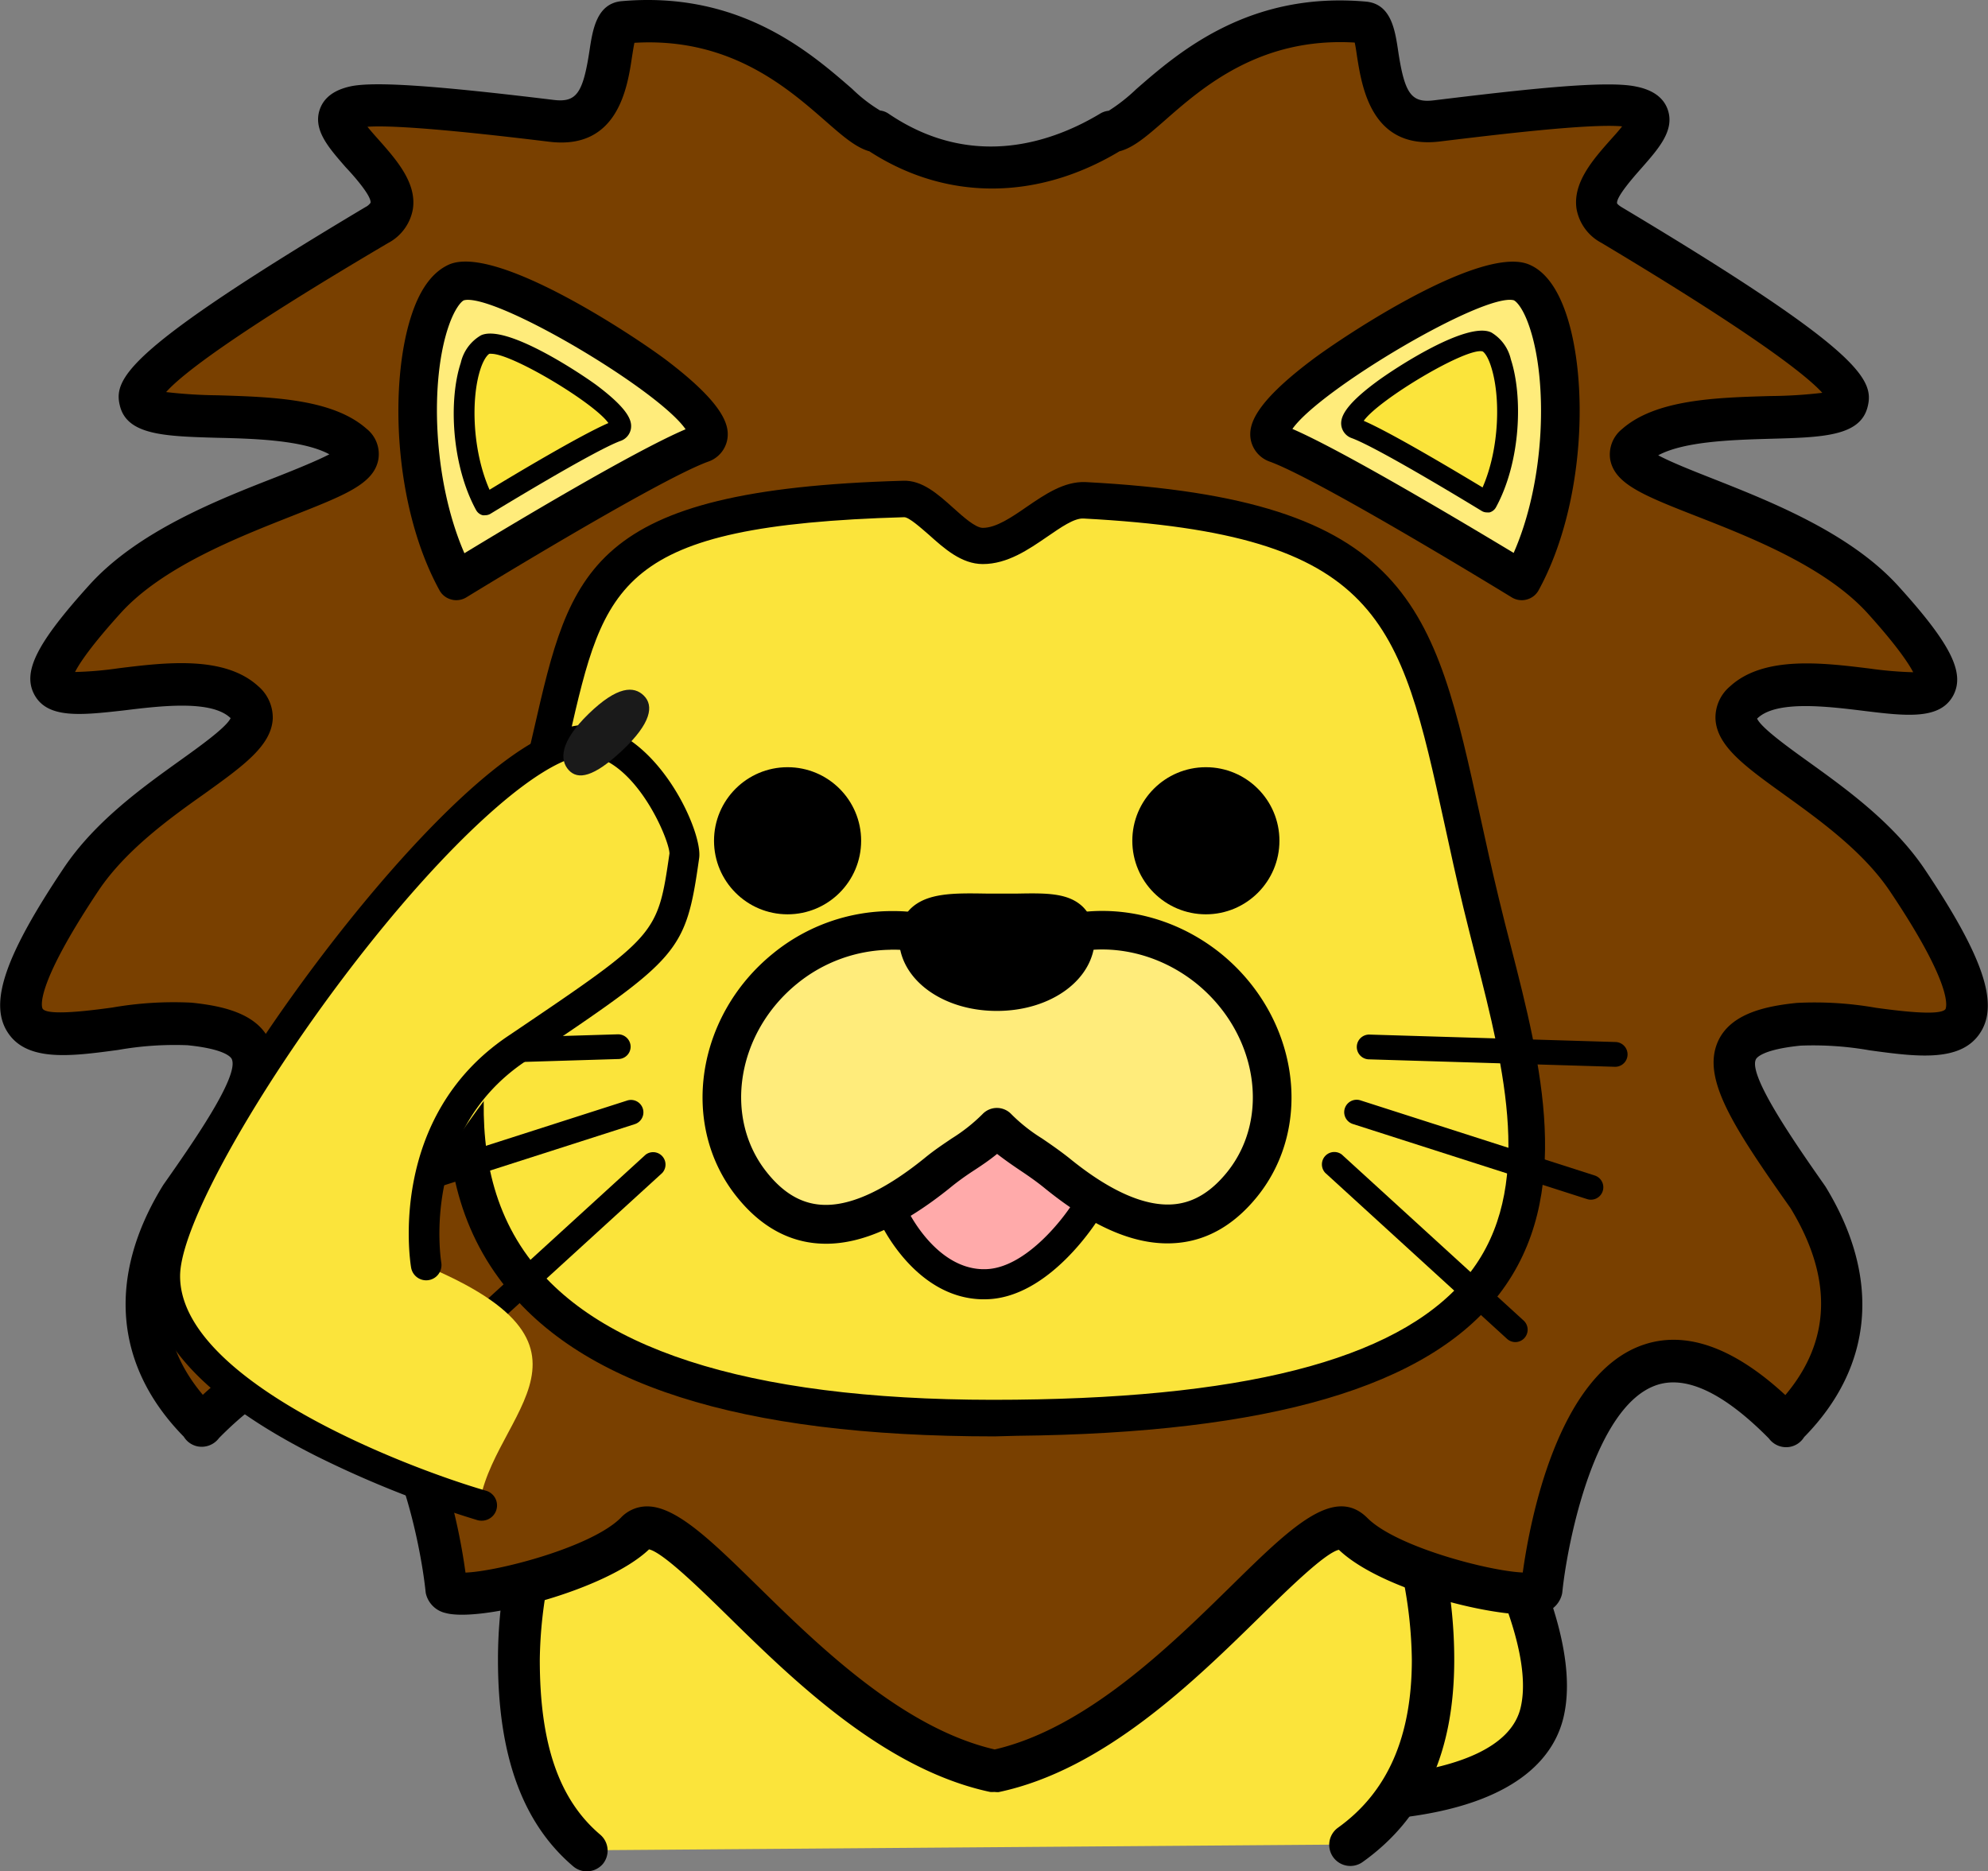
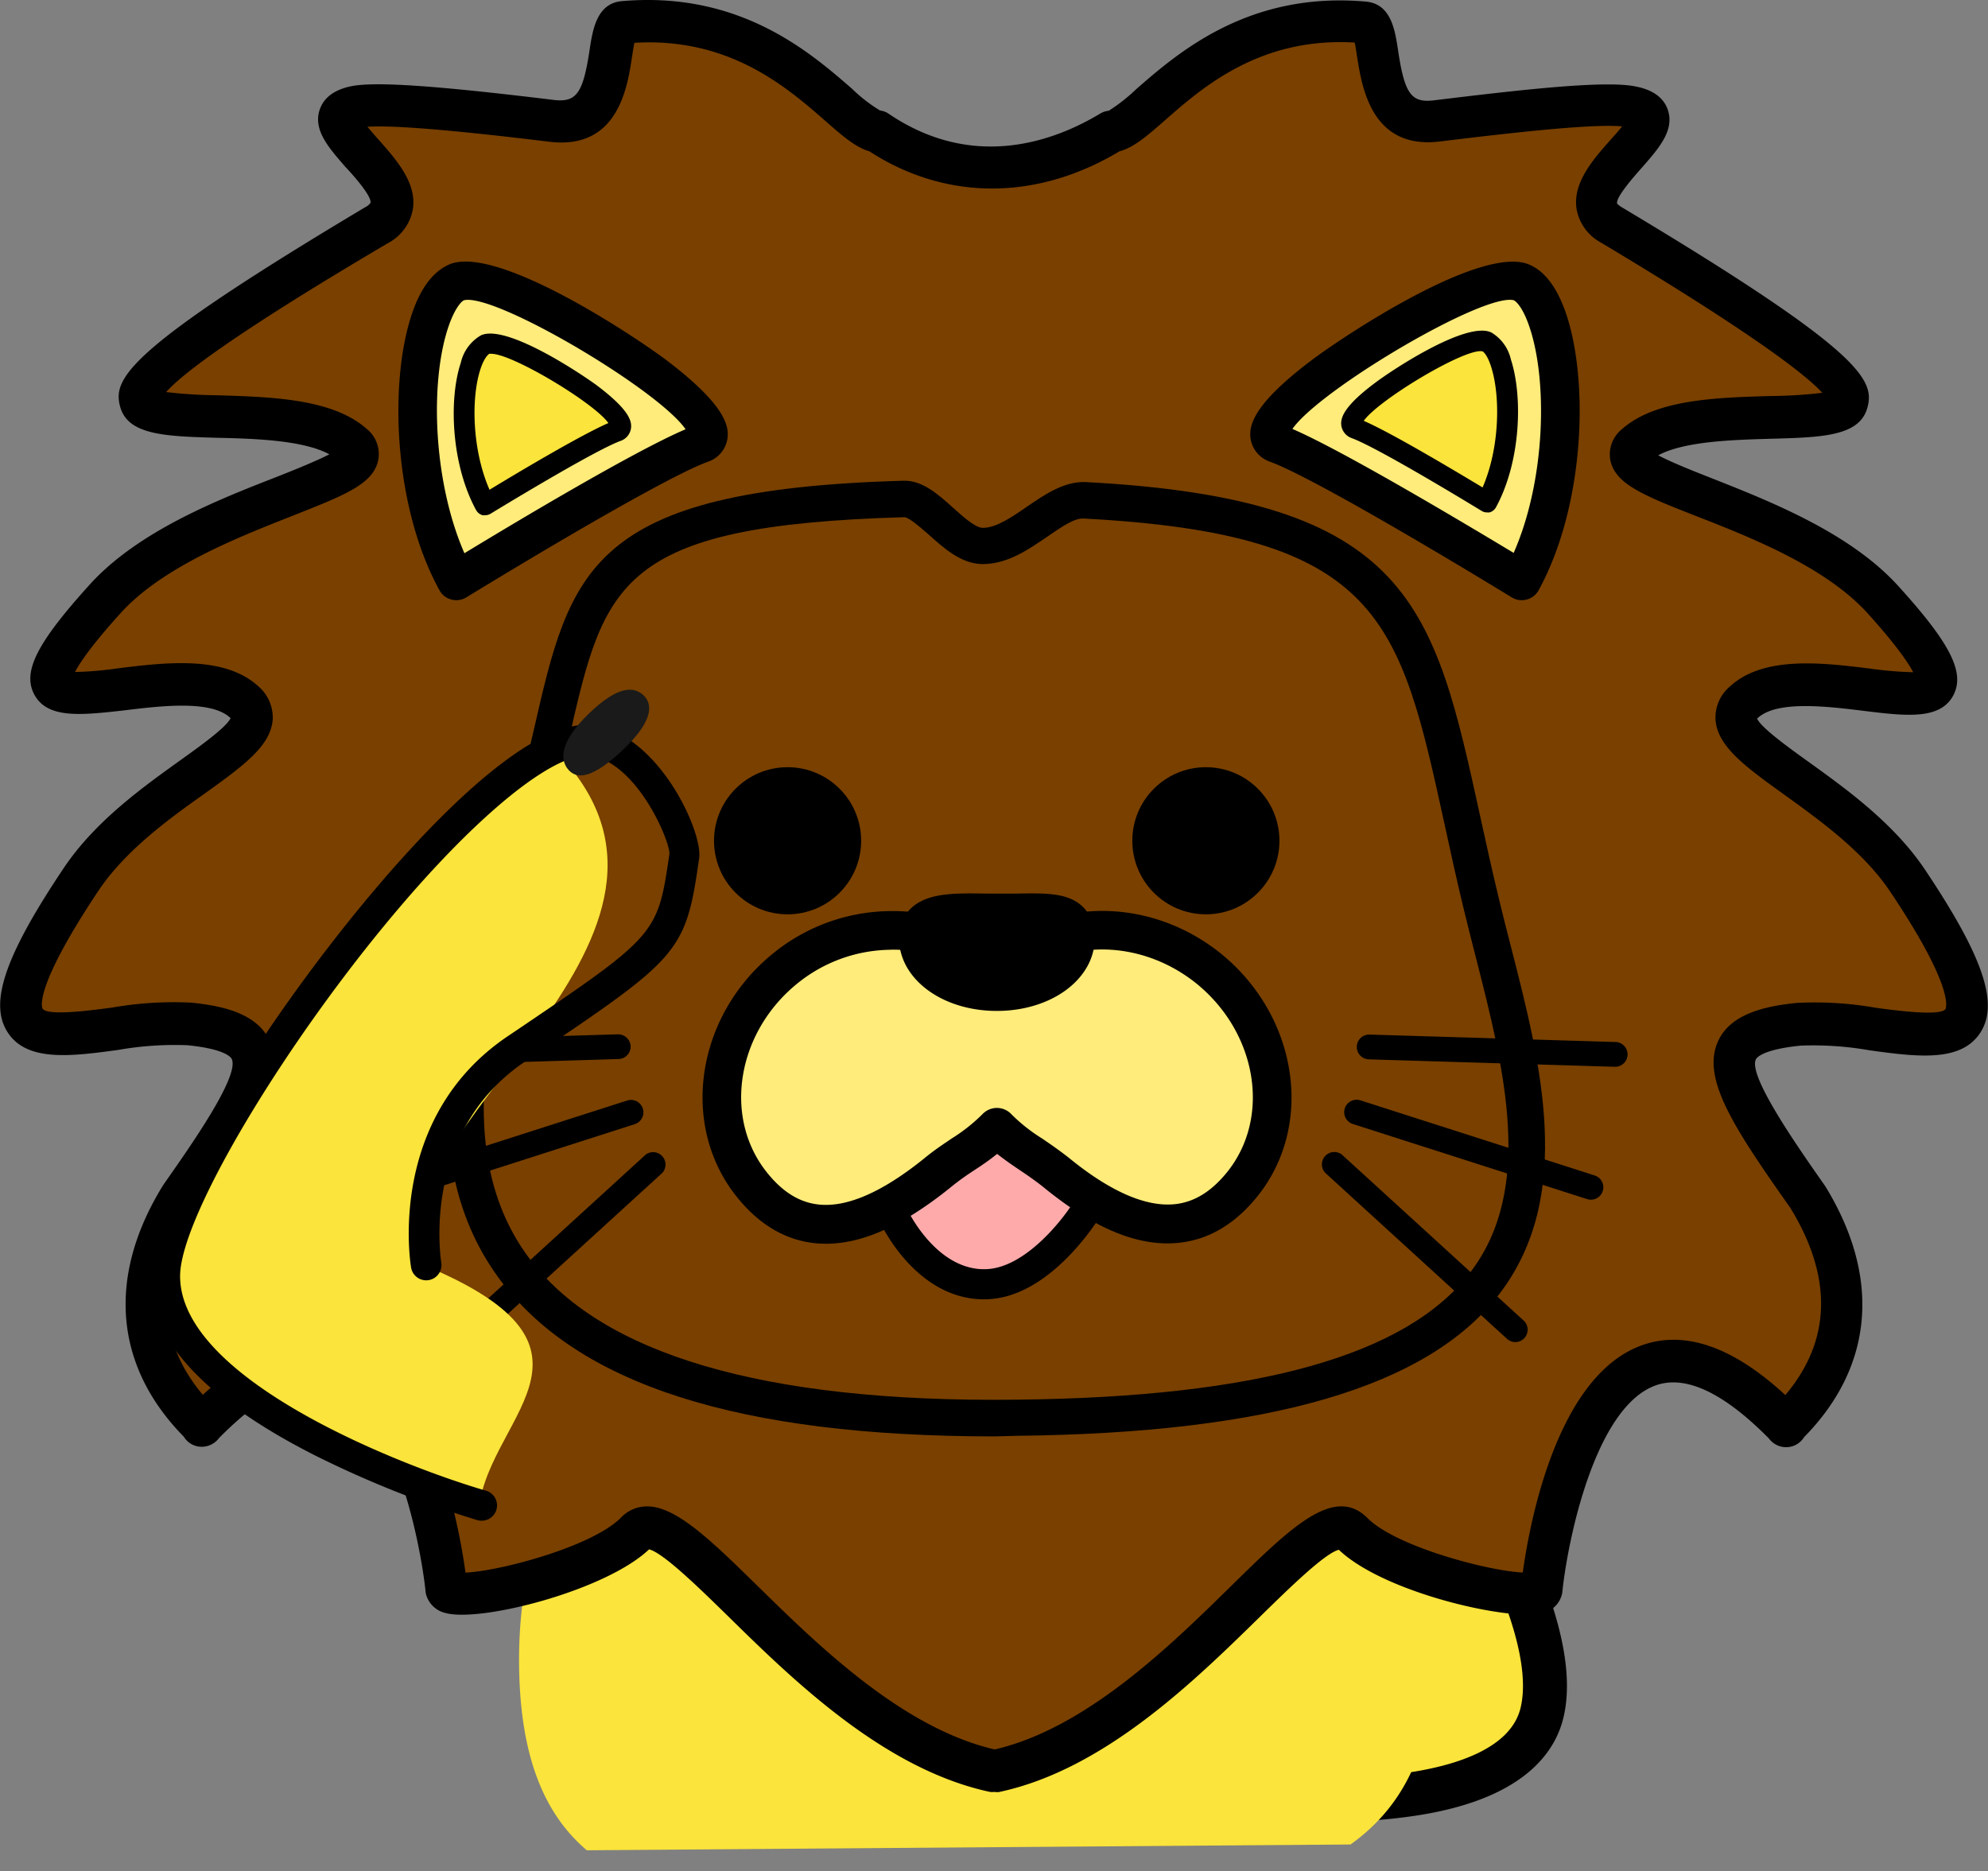
<svg xmlns="http://www.w3.org/2000/svg" id="svg2" viewBox="0 0 240.53 226.43">
  <rect x="0" y="0" width="240.53" height="226.43" fill="#808080" stroke="none" />
  <defs>
    <style>.cls-1{fill:#fbe43b;}.cls-2{fill:#794000;}.cls-3{fill:#ffec7b;}.cls-4{fill:#faa;}.cls-5{fill:#1a1a1a;}</style>
  </defs>
  <title>lion01</title>
  <g id="g4626">
    <path id="path4462" class="cls-1" d="M171.31,169s18.2,25.1,15.3,38.1-30.7,10.5-30.7,10.5" />
    <path d="M161.21,220.44c-3.18,0-5.37-.19-5.54-.21a2.67,2.67,0,0,1,.48-5.31,69.1,69.1,0,0,0,13.74-.37c5.8-.8,13-2.85,14.12-8.05,2.17-9.7-10-29.25-14.85-36a2.66,2.66,0,1,1,4.31-3.13,136.11,136.11,0,0,1,8.94,14.5c5.86,11.06,8.15,19.72,6.8,25.75-1,4.53-5.07,10.32-18.67,12.18A69.23,69.23,0,0,1,161.21,220.44Z" />
    <path id="path4464" class="cls-1" d="M71,223.88c-5.3-4.5-8.2-11.7-8.2-23.1a55.3,55.3,0,0,1,110.6,0c0,10.9-3.7,17.9-10,22.4" />
-     <path d="M71,226.43a2.54,2.54,0,0,1-1.65-.61c-6.12-5.2-9.1-13.39-9.1-25a57.85,57.85,0,0,1,115.7,0c0,11.15-3.62,19.15-11.07,24.47a2.54,2.54,0,1,1-3-4.14c6-4.3,8.94-11,8.94-20.33a52.76,52.76,0,0,0-105.51,0c0,10.2,2.32,16.93,7.3,21.16a2.54,2.54,0,0,1,.3,3.59A2.58,2.58,0,0,1,71,226.43Z" />
    <path id="path4466" class="cls-2" d="M163.61,185.48c5.1,5.1,22.4,8.7,22.9,6.8,0,0,4.7-45.4,29.6-19.8-.9.2,13.5-9.9,2.6-27.7-10.1-14.4-13-19.7-1.1-20.9,10.9-1.1,31.3,9.6,13.1-17.5C223,95,205.81,89.68,211,84.88c8-7.3,35.7,8.5,16.8-12.4-10.5-11.6-34.8-14.3-29.9-18.7,10.2-9,53.9,7.4-2.9-26.6-7.4-4.4,10.2-12.8,2.4-14.3-3.3-.7-13.7.5-23.6,1.7-9,1.1-5.9-11.6-8.7-11.9-18.6-1.7-26.7,12.8-30.7,13.2-7.6,4.7-18.1,6.9-28.3,0-4-.5-12.1-14.9-30.7-13.2-2.8.3.3,13-8.7,11.9-9.9-1.2-20.3-2.3-23.6-1.7-7.8,1.5,9.8,9.9,2.4,14.3-56.8,33.9-13.1,17.5-2.9,26.6,4.9,4.4-19.4,7.1-29.9,18.7-18.9,20.9,8.7,5.1,16.8,12.4,5.2,4.8-12,10-19.7,21.5-18.2,27.1,2.2,16.4,13.1,17.5,11.8,1.2,9,6.5-1.1,20.9-10.9,17.8,3.5,27.9,2.6,27.7,24.9-25.6,29.6,19.8,29.6,19.8.5,2,17.8-1.7,22.9-6.8s21.9,24.3,43.4,28.8c21.4-4.5,38.2-33.9,43.3-28.8Z" />
    <path d="M120.31,216.82a3.05,3.05,0,0,1-.52,0C107,214.09,96,203.33,88,195.47c-3.31-3.24-7.8-7.63-9.47-8-5.26,5-20.4,8.86-24.62,7.7a3.16,3.16,0,0,1-2.36-2.26,2,2,0,0,1-.06-.35c-.64-6.08-3.92-22.42-11.35-25-3.61-1.25-8.19.92-13.64,6.44a2.61,2.61,0,0,1-2.64,1,2.54,2.54,0,0,1-1.62-1.16l0,0c-8.4-8.55-9.32-19.32-2.57-30.33l.08-.13c3.46-4.93,9.24-13.17,8.29-15.24-.09-.2-.77-1.21-5.36-1.67a39.32,39.32,0,0,0-8.38.57c-5.72.77-11.12,1.5-13.43-2.22-2.2-3.54-.21-9.27,6.85-19.8,3.77-5.62,9.47-9.71,14.06-13,2.37-1.7,5.59-4,6.12-5.12a.38.38,0,0,0-.09-.09c-2.36-2.13-8.42-1.39-12.84-.85C9.78,86.54,5.7,87,4.13,84c-1.42-2.73.33-6.2,6.7-13.24,5.86-6.48,15.48-10.26,22.5-13,2.29-.9,5-2,6.52-2.79-3.2-1.73-9.16-1.9-13.65-2-6.25-.18-10.77-.32-11.68-3.82-.86-3.33.73-6.81,29.69-24.09a1.67,1.67,0,0,0,.62-.52c.15-.79-2-3.25-3-4.3-2-2.31-4-4.49-3.14-7,.51-1.47,1.82-2.42,3.91-2.83,3-.54,10.07-.06,24.39,1.68,2.74.33,3.54-.78,4.33-5.94.38-2.52.85-5.65,3.79-6,14.33-1.3,22.87,6.15,28,10.61a18.46,18.46,0,0,0,3.37,2.61,2.32,2.32,0,0,1,1.05.4c10.57,7.16,20.54,3,25.54,0a2.49,2.49,0,0,1,1.08-.37,21.16,21.16,0,0,0,3.32-2.61c5.1-4.45,13.65-11.88,27.86-10.59,3,.32,3.46,3.45,3.84,6,.78,5.16,1.59,6.27,4.32,5.94,11.24-1.37,20.84-2.43,24.44-1.67,2.05.4,3.36,1.35,3.86,2.82.84,2.48-1.09,4.66-3.14,7-.93,1.05-3.11,3.51-3,4.3,0,.05.17.25.61.51,29,17.35,30.57,20.84,29.69,24.18-.92,3.51-5.45,3.64-11.73,3.81-4.48.13-10.42.29-13.59,2,1.52.82,4.22,1.89,6.51,2.79,7,2.77,16.64,6.55,22.51,13,6.36,7,8.11,10.5,6.69,13.24-1.58,3-5.68,2.53-10.86,1.89-4.42-.54-10.47-1.28-12.8.86l-.09.08c.52,1.13,3.79,3.48,6.21,5.22,4.56,3.28,10.23,7.36,14,12.9,7.07,10.53,9.06,16.26,6.85,19.8-2.31,3.72-7.71,3-13.42,2.22a39.32,39.32,0,0,0-8.38-.57c-4.63.47-5.32,1.47-5.41,1.67-.93,2,4.87,10.3,8.33,15.24l.09.13c6.74,11,5.83,21.78-2.58,30.33v0a2.56,2.56,0,0,1-1.63,1.16,2.59,2.59,0,0,1-2.63-1c-5.45-5.52-10.05-7.69-13.64-6.44-7.44,2.58-10.72,18.92-11.35,25a2.32,2.32,0,0,1-.07.38,3.1,3.1,0,0,1-2.35,2.2c-3.83,1-19.12-2.42-24.62-7.67-1.68.39-6.17,4.8-9.49,8.05-8,7.84-18.94,18.59-31.67,21.27A3.17,3.17,0,0,1,120.31,216.82Zm-42-34.55c3.52,0,7.83,4.22,13.29,9.57,7.45,7.31,17.61,17.26,28.75,19.84,11.08-2.57,21.21-12.52,28.64-19.81,7.22-7.09,12.44-12.21,16.46-8.19h0c3.5,3.5,14.72,6.42,18.79,6.59.83-6,4.15-23.93,14.52-27.53,5.15-1.79,10.95.24,17.25,6.06,5.55-6.58,5.76-14.19.62-22.63-7-9.91-10.79-15.75-8.75-20.21,1.56-3.39,5.9-4.24,9.52-4.61a42.66,42.66,0,0,1,9.57.59c2.35.32,7.85,1.06,8.43.14,0-.09,1.27-2.33-6.76-14.28-3.23-4.79-8.49-8.57-12.72-11.62-4.74-3.41-8.16-5.87-8.36-9.14a4.93,4.93,0,0,1,1.77-4c4.07-3.72,11.16-2.85,16.86-2.15a46.25,46.25,0,0,0,5.29.45c-.52-1-1.89-3.12-5.51-7.13-5.07-5.59-14-9.13-20.6-11.71s-10-3.95-10.55-6.9a3.94,3.94,0,0,1,1.43-3.68c4.09-3.61,11.44-3.81,17.92-4a57,57,0,0,0,6.31-.39c-1.8-2-7.88-6.87-26.73-18.15a5.8,5.8,0,0,1-3-4.09c-.49-3.18,2-6,4.19-8.46.4-.45.91-1,1.32-1.54-4-.36-15.19,1-22.06,1.83-8.26,1-9.41-6.57-10-10.22-.08-.56-.18-1.24-.29-1.75-11.44-.68-18.39,5.39-23,9.44-2.14,1.87-3.76,3.28-5.47,3.72-10,6-21,6-30.25,0-1.66-.47-3.24-1.85-5.33-3.68-4.64-4.05-11.59-10.14-23.1-9.45-.11.51-.21,1.2-.3,1.75-.55,3.65-1.7,11.24-10,10.22-4.49-.54-17.57-2.13-22-1.81.41.51.91,1.07,1.31,1.52,2.19,2.47,4.68,5.28,4.18,8.46a5.77,5.77,0,0,1-3,4.09C28,40.58,21.91,45.39,20.1,47.44a58.53,58.53,0,0,0,6.25.39c6.5.2,13.88.41,18,4.05a3.91,3.91,0,0,1,1.43,3.69c-.53,3-4.09,4.35-10.54,6.9S19.66,68.59,14.6,74.18c-3.62,4-5,6.1-5.52,7.13a43.3,43.3,0,0,0,5.25-.45C20,80.16,27.11,79.29,31.21,83A5,5,0,0,1,33,87c-.2,3.26-3.6,5.69-8.29,9.06-4.25,3-9.54,6.85-12.79,11.7-8,12-6.82,14.2-6.76,14.29.57.92,6.08.18,8.43-.14a43.22,43.22,0,0,1,9.57-.59c3.59.37,7.92,1.22,9.47,4.62,1.94,4.24-1.32,9.67-8.7,20.2-5.14,8.44-4.93,16.05.61,22.63,6.3-5.82,12.1-7.86,17.26-6.06,10.39,3.6,13.7,21.58,14.52,27.57,4-.15,15.25-3.09,18.79-6.63A4.34,4.34,0,0,1,78.27,182.27Zm83.55,5Z" />
-     <path id="path4468" class="cls-1" d="M179.21,109.38c6.5,27.1,21.2,61.4-56.3,62.2-81.4.9-68.6-41.7-60.9-65.2,10.5-32.1,1.4-44.7,47.3-46,3-.1,6.2,5.7,9.6,5.7,4.5,0,8.5-5.7,12.3-5.5,42.4,2.2,40.3,16.6,48,48.8Z" />
+     <path id="path4468" class="cls-1" d="M179.21,109.38Z" />
    <path d="M120.33,173.8c-30.94,0-50.59-6.29-60-19.18-11.33-15.46-4.47-36.41-.36-48.93,2.15-6.58,3.46-12.32,4.62-17.39C69,69,71.2,59.25,109.25,58.17c2.32-.1,4.24,1.63,6.08,3.28,1.2,1.08,2.69,2.42,3.58,2.42,1.62,0,3.5-1.29,5.31-2.54,2.22-1.52,4.54-3.1,7.11-3,39.36,2.05,42.17,14.88,47.76,40.44.7,3.19,1.42,6.49,2.27,10h0q.69,2.86,1.46,5.81c3.61,14.1,7.71,30.08-1.42,42-8.61,11.22-27.73,16.83-58.46,17.15ZM109.4,62.58h0c-34.65,1-36.26,8-40.54,26.7-1.18,5.16-2.52,11-4.74,17.78-3.84,11.71-10.26,31.31-.27,44.94,8.69,11.86,28.57,17.72,59.05,17.36,29.28-.3,47.28-5.34,55-15.42s4.17-24.42.64-38.19c-.51-2-1-3.94-1.47-5.87h0c-.87-3.6-1.59-6.92-2.29-10.14-5.43-24.82-7.68-35.1-43.68-37-1.14-.07-2.77,1.09-4.38,2.19-2.26,1.55-4.82,3.32-7.81,3.32-2.58,0-4.68-1.89-6.53-3.55C111.48,63.93,110,62.58,109.4,62.58Z" />
    <path id="path4470" class="cls-3" d="M55.21,70.28s23.1-14.2,29.6-16.6-24.3-21.9-29.6-19.5S48.11,57.28,55.21,70.28Z" />
    <path d="M55.21,72.62a2.06,2.06,0,0,1-.6-.08,2.28,2.28,0,0,1-1.45-1.14C47.54,61.13,47.08,46,49.87,37.89c1.05-3.08,2.54-5,4.41-5.86,5.65-2.57,22.45,8.62,26.31,11.52,7,5.31,7.67,7.89,7.42,9.54a3.5,3.5,0,0,1-2.39,2.79c-6.21,2.29-28.95,16.25-29.18,16.39A2.34,2.34,0,0,1,55.21,72.62Zm1.4-36.34a1.77,1.77,0,0,0-.49.06c-.32.14-1.1,1-1.82,3.07C52,46,52.35,58.14,56.19,66.94c5.64-3.43,20.47-12.33,26.76-15C79.74,47.3,61.31,36.28,56.61,36.28Z" />
    <path id="path4472" class="cls-3" d="M184.11,70.28s-23.1-14.2-29.6-16.6,24.3-21.9,29.6-19.5S191.21,57.28,184.11,70.28Z" />
    <path d="M184.11,72.62a2.3,2.3,0,0,1-1.22-.35c-.23-.14-23-14.1-29.19-16.39a3.53,3.53,0,0,1-2.39-2.79c-.24-1.65.38-4.23,7.43-9.54,3.85-2.9,20.65-14.07,26.34-11.51,1.84.8,3.32,2.77,4.38,5.85,2.79,8.12,2.32,23.24-3.29,33.51a2.3,2.3,0,0,1-1.45,1.14A2.13,2.13,0,0,1,184.11,72.62ZM156.37,51.9c6.29,2.72,21.13,11.61,26.77,15C187,58.14,187.3,46,185,39.41c-.73-2.11-1.51-2.93-1.85-3.08C179.51,35.4,159.71,47.11,156.37,51.9Z" />
    <path id="path4474" class="cls-4" d="M108.21,147.48s3.7,8.1,10.7,8.3,12.7-9.1,12.7-9.1l-11.1-9.5Z" />
    <path id="path4476" class="cls-3" d="M108.11,112.58a20.56,20.56,0,0,0-13.1,4.6c-8.4,6.8-10.2,18.4-4.1,26.1s14,5.5,22.4-1.3c2.9-2.3,5.4-3.5,7.3-5.6,1.9,2.1,4.4,3.3,7.3,5.6,8.4,6.8,16.3,8.9,22.4,1.3s4.3-19.3-4.1-26.1c-8.1-6.5-19.3-6.1-25.6.8a17.11,17.11,0,0,0-12.5-5.4Z" />
    <path d="M99.94,150.49a13.74,13.74,0,0,1-1.44-.08c-3.58-.4-6.75-2.31-9.42-5.68-6.86-8.65-4.86-21.83,4.46-29.37a22.74,22.74,0,0,1,14.6-5.12,19.28,19.28,0,0,1,12.46,4.51c7.32-6.19,18.75-6.08,27.08.6,9.38,7.59,11.38,20.78,4.46,29.4-2.69,3.34-5.87,5.24-9.47,5.62-4.83.52-10.13-1.63-16.23-6.57-1-.82-2-1.51-3-2.18s-1.91-1.31-2.8-2c-.88.72-1.83,1.37-2.8,2s-2,1.36-3,2.19C109.24,148.29,104.37,150.49,99.94,150.49Zm7.77-35.57A18.19,18.19,0,0,0,96.47,119c-7.31,5.92-9,16.16-3.72,22.81,1.89,2.39,3.94,3.67,6.27,3.93,3.44.39,7.76-1.5,12.82-5.59,1.21-1,2.33-1.73,3.33-2.41a20.71,20.71,0,0,0,3.71-2.94,2.4,2.4,0,0,1,3.47,0,20.36,20.36,0,0,0,3.71,2.94c1,.68,2.12,1.45,3.31,2.39,5,4.08,9.33,5.94,12.8,5.57,2.34-.25,4.41-1.53,6.32-3.9,5.3-6.61,3.62-16.84-3.75-22.81-7.08-5.68-16.92-5.44-22.4.56a2.33,2.33,0,0,1-1.71.76h0a2.33,2.33,0,0,1-1.7-.73,14.71,14.71,0,0,0-10.8-4.67h-.4Z" />
    <path id="path4478" d="M130.11,113.48c0-3.6-3.6-3-8.9-3s-10.1-.6-10.1,3,4.2,6.5,9.5,6.5,9.5-2.9,9.5-6.5Z" />
    <path d="M120.61,122.32c-6.64,0-11.84-3.88-11.84-8.84a4.82,4.82,0,0,1,1.39-3.52c2-1.95,5.29-1.9,9.12-1.84h3.89c3.41-.06,6.12-.1,7.88,1.64a5,5,0,0,1,1.41,3.72C132.46,118.44,127.25,122.32,120.61,122.32Zm-7.15-9a.94.94,0,0,1,0,.19c0,2,2.87,4.16,7.15,4.16s7.16-2.2,7.16-4.16a1.3,1.3,0,0,0,0-.44c-.44-.3-2.77-.27-4.48-.24-1.26,0-2.69,0-4,0C117.29,112.77,114.07,112.73,113.46,113.29Z" />
    <g id="g4480">
      <circle id="circle4482" cx="145.9" cy="101.73" r="8.9" />
      <circle id="circle4484" cx="95.29" cy="101.73" r="8.9" />
    </g>
    <g id="g4486">
      <g id="g4488">
        <path d="M195.46,129.08h-.05l-29.75-.9a1.5,1.5,0,0,1,0-3h0l29.76.9a1.5,1.5,0,0,1,0,3Z" />
        <path d="M192.48,145.16a1.41,1.41,0,0,1-.45-.07L163.68,136a1.5,1.5,0,1,1,.92-2.86l28.34,9.09a1.5,1.5,0,0,1-.46,2.93Z" />
        <path d="M183.34,162.39a1.51,1.51,0,0,1-1-.39l-22-20.09a1.5,1.5,0,0,1,2-2.22l22,20.09a1.5,1.5,0,0,1-1,2.61Z" />
      </g>
      <g id="g4496">
        <path d="M45,129.05a1.5,1.5,0,0,1,0-3l29.75-.9a1.52,1.52,0,0,1,1.55,1.45,1.5,1.5,0,0,1-1.46,1.54L45,129.05Z" />
        <path d="M48,145.18a1.5,1.5,0,0,1-.46-2.93l28.35-9.09a1.5,1.5,0,0,1,.91,2.86l-28.34,9.09A1.47,1.47,0,0,1,48,145.18Z" />
        <path d="M57.12,162.41a1.5,1.5,0,0,1-1-2.61l22-20.09a1.5,1.5,0,0,1,2,2.22L58.13,162A1.49,1.49,0,0,1,57.12,162.41Z" />
      </g>
    </g>
    <path id="path4504" class="cls-1" d="M58.71,61.08s12.4-7.6,15.9-8.9-13.1-11.8-15.9-10.5S54.81,54.08,58.71,61.08Z" />
    <path d="M58.71,62.34a1.22,1.22,0,0,1-.32,0,1.29,1.29,0,0,1-.78-.61c-3-5.48-3.34-13.36-1.86-17.83a5.16,5.16,0,0,1,2.45-3.33c3-1.37,11.74,4.41,13.93,6,4,3,4.34,4.37,4.21,5.28a1.9,1.9,0,0,1-1.29,1.51c-3.34,1.24-15.56,8.72-15.68,8.79A1.21,1.21,0,0,1,58.71,62.34Zm.75-19.53a1,1,0,0,0-.26,0s-.55.29-1.06,1.82c-1.18,3.55-1,9.89,1.09,14.63,3-1.83,11-6.61,14.38-8.07C71.89,48.75,62,42.81,59.46,42.81Z" />
    <path id="path4506" class="cls-1" d="M179.91,60.78s-12.4-7.6-15.9-8.9,13.1-11.8,15.9-10.5,3.8,12.4,0,19.4Z" />
    <path d="M179.91,62a1.21,1.21,0,0,1-.66-.19c-.12-.07-12.33-7.55-15.68-8.79a1.91,1.91,0,0,1-1.28-1.51c-.13-.91.23-2.33,4.21-5.28,2.19-1.63,11-7.42,13.94-6a5.1,5.1,0,0,1,2.36,3.25C184.27,48,184,55.87,181,61.38a1.28,1.28,0,0,1-.78.62A1.86,1.86,0,0,1,179.91,62ZM165,50.92c3.38,1.46,11.34,6.23,14.38,8.06,2.08-4.77,2.19-11.13,1-14.7-.39-1.2-.82-1.67-1-1.76C177.42,42,166.8,48.36,165,50.92Z" />
    <path d="M119.14,157.21h-.4c-8-.23-12.11-9-12.28-9.37a1.82,1.82,0,1,1,3.31-1.51c.06.13,3.36,7.08,9.1,7.24h.24c4.78,0,9.43-5.91,10.85-8.23a1.82,1.82,0,1,1,3.11,1.89C132.82,147.64,126.92,157.21,119.14,157.21Z" />
    <g id="g4618">
      <path id="path4621" class="cls-1" d="M51.09,153C45.26,136.59,88,114.31,68.27,92c-8.88-10-48.71,50.16-48.78,63.78-.07,16.67,38.37,27.81,38.37,27.81C58.15,171.75,76.28,163.38,51.09,153Z" />
    </g>
    <g id="g4512">
      <path d="M58.26,184a1.79,1.79,0,0,1-.51-.07,126.33,126.33,0,0,1-19.54-7.78C24.79,169.38,18,162,18,154.37,18.1,143,42.43,107.16,59.36,93.43c5.48-4.44,9.74-6.27,13-5.59,7.63,1.64,12.69,12.91,12.23,16-1.62,11.47-2.34,12-20.55,24.26l-.56.38C51,136.92,53.29,152.12,53.39,152.76a1.85,1.85,0,0,1-3.65.61c-.13-.74-2.87-18.18,11.71-28L62,125c17.56-11.87,17.56-11.87,19-21.72,0-1.59-3.75-10.63-9.33-11.83-1.16-.24-4,.06-9.93,4.84-17.19,13.93-39.9,48.51-39.95,58.08-.06,12.52,26.71,23,37,26a1.85,1.85,0,0,1-.52,3.63Z" />
    </g>
    <path id="path4524" class="cls-5" d="M75.31,90.78c-3.5,3.3-5.4,3.6-6.5,2.4s-1.1-3.4,2.4-6.8,5.5-3.4,6.7-2.2S78.81,87.48,75.31,90.78Z" />
  </g>
</svg>